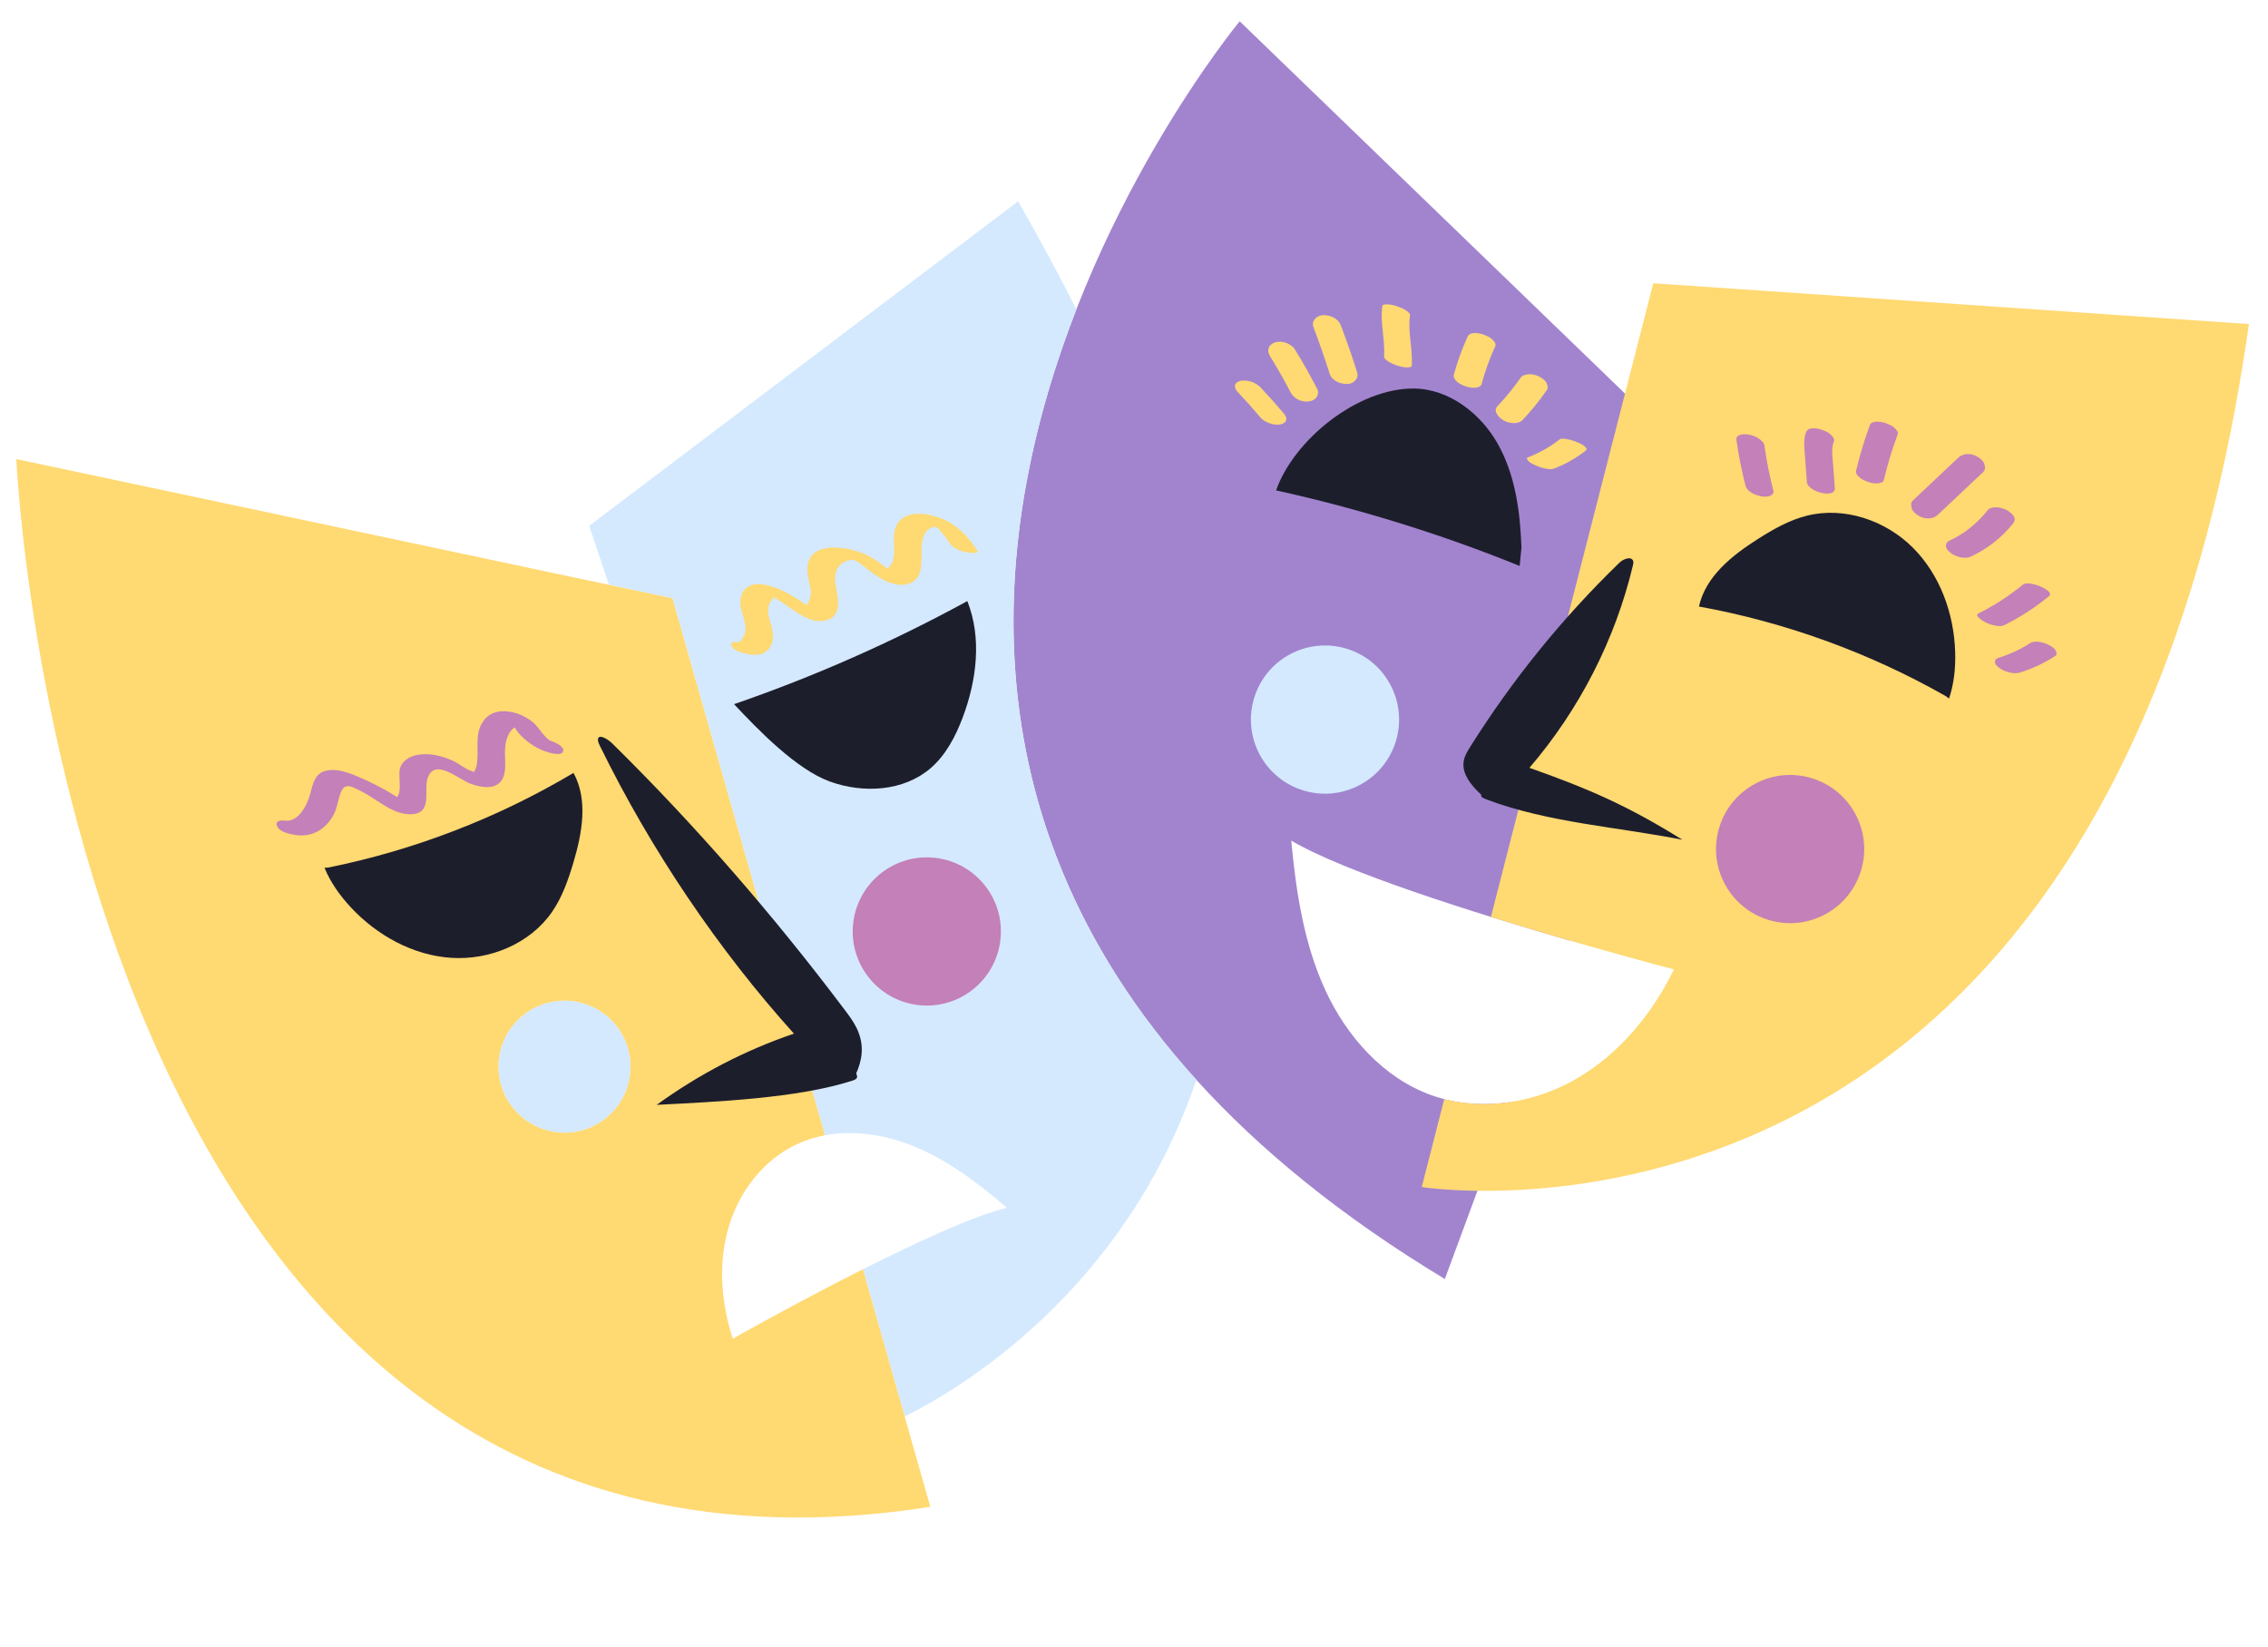
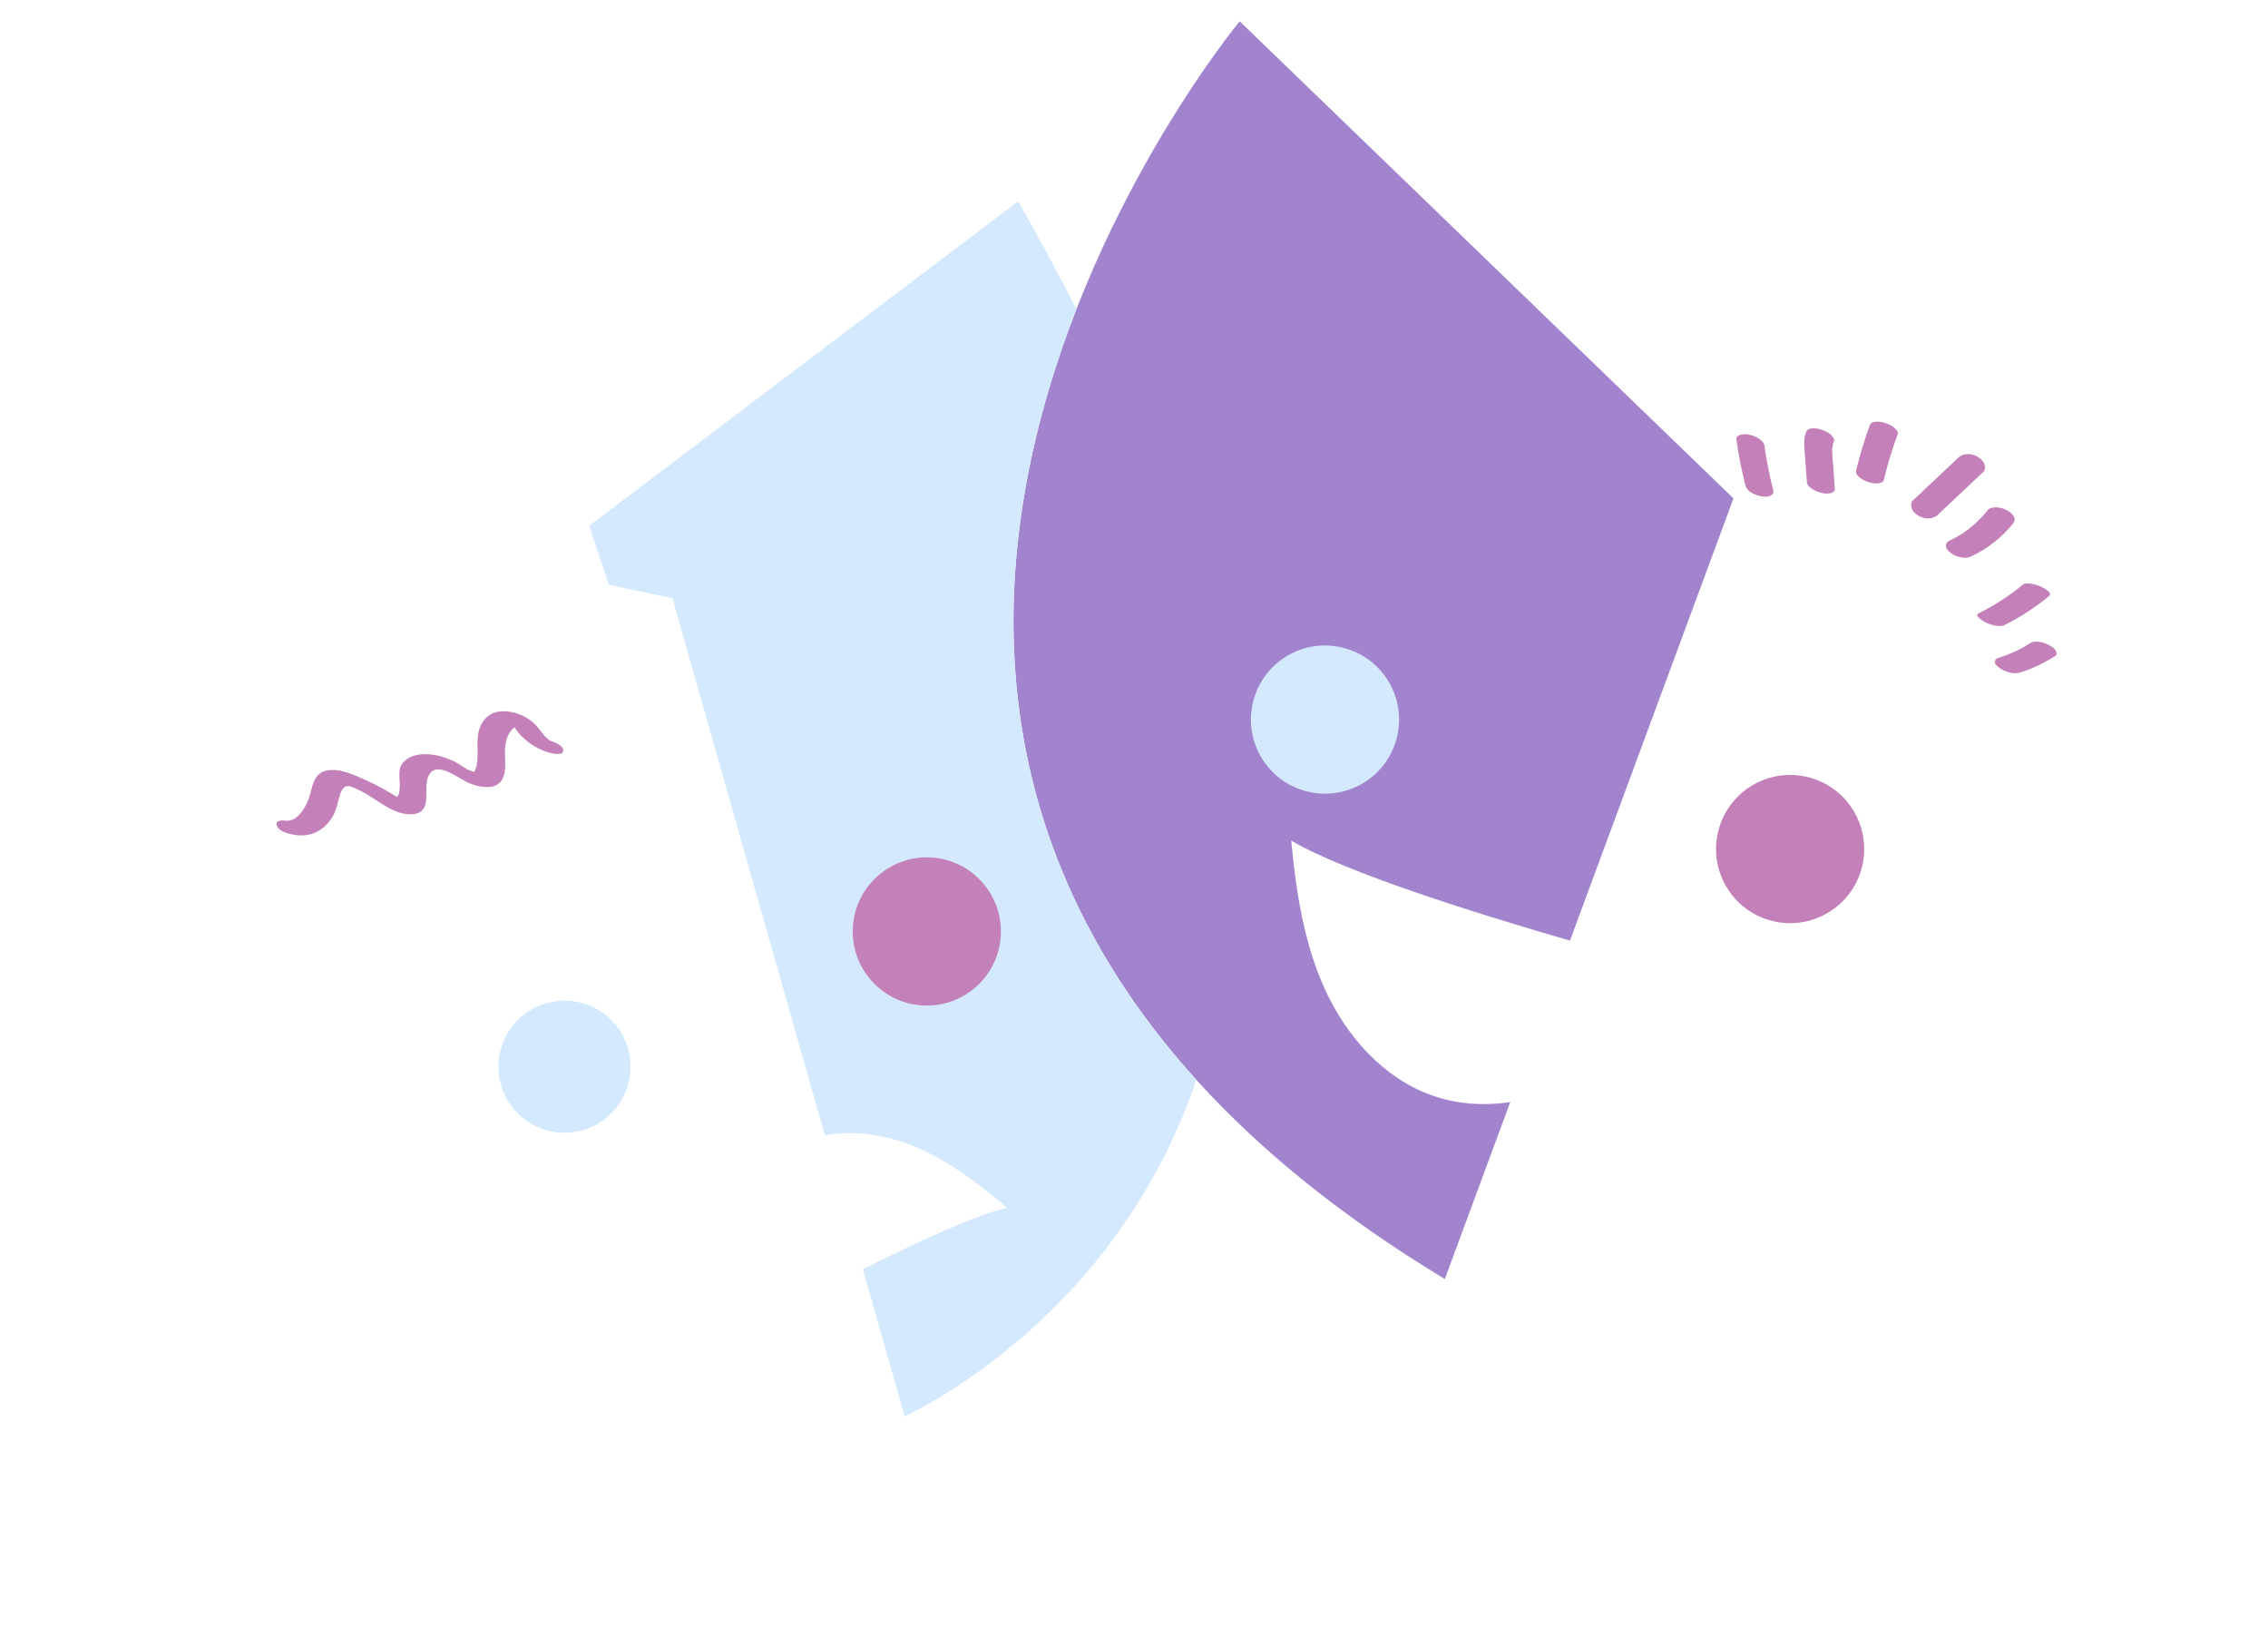
<svg xmlns="http://www.w3.org/2000/svg" width="620" zoomAndPan="magnify" viewBox="0 0 464.88 337.5" height="450" preserveAspectRatio="xMidYMid meet" version="1.0">
  <defs>
    <clipPath id="e223960d76">
      <path d="M 207 4 L 356 4 L 356 263 L 207 263 Z M 207 4 " clip-rule="nonzero" />
    </clipPath>
    <clipPath id="712607bf37">
      <path d="M 10.727 -12.965 L 464.902 19.359 L 442.68 331.605 L -11.496 299.281 Z M 10.727 -12.965 " clip-rule="nonzero" />
    </clipPath>
    <clipPath id="4762a57061">
      <path d="M 464.586 19.34 L 10.41 -12.984 L -11.812 299.262 L 442.363 331.586 Z M 464.586 19.34 " clip-rule="nonzero" />
    </clipPath>
    <clipPath id="8fe8e0e9e3">
      <path d="M 102 41 L 287 41 L 287 291 L 102 291 Z M 102 41 " clip-rule="nonzero" />
    </clipPath>
    <clipPath id="493cd34de1">
      <path d="M 10.727 -12.965 L 464.902 19.359 L 442.68 331.605 L -11.496 299.281 Z M 10.727 -12.965 " clip-rule="nonzero" />
    </clipPath>
    <clipPath id="b1f04b29db">
      <path d="M 464.586 19.34 L 10.41 -12.984 L -11.812 299.262 L 442.363 331.586 Z M 464.586 19.34 " clip-rule="nonzero" />
    </clipPath>
    <clipPath id="69fae7e5fd">
      <path d="M 3 58 L 462 58 L 462 312 L 3 312 Z M 3 58 " clip-rule="nonzero" />
    </clipPath>
    <clipPath id="547eac01ce">
-       <path d="M 10.727 -12.965 L 464.902 19.359 L 442.68 331.605 L -11.496 299.281 Z M 10.727 -12.965 " clip-rule="nonzero" />
-     </clipPath>
+       </clipPath>
    <clipPath id="65c6c0f1fd">
      <path d="M 464.586 19.34 L 10.41 -12.984 L -11.812 299.262 L 442.363 331.586 Z M 464.586 19.34 " clip-rule="nonzero" />
    </clipPath>
    <clipPath id="dd9f00d42f">
      <path d="M 461.07 65.766 L 7.602 33.492 L -11.297 299 L 442.176 331.273 Z M 461.07 65.766 " clip-rule="nonzero" />
    </clipPath>
    <clipPath id="3fd4b06f4a">
      <path d="M 66 79 L 401 79 L 401 227 L 66 227 Z M 66 79 " clip-rule="nonzero" />
    </clipPath>
    <clipPath id="a5ecda5372">
-       <path d="M 10.727 -12.965 L 464.902 19.359 L 442.68 331.605 L -11.496 299.281 Z M 10.727 -12.965 " clip-rule="nonzero" />
-     </clipPath>
+       </clipPath>
    <clipPath id="1014955faf">
      <path d="M 464.586 19.34 L 10.41 -12.984 L -11.812 299.262 L 442.363 331.586 Z M 464.586 19.34 " clip-rule="nonzero" />
    </clipPath>
    <clipPath id="ace188a6af">
      <path d="M 56 86 L 422 86 L 422 207 L 56 207 Z M 56 86 " clip-rule="nonzero" />
    </clipPath>
    <clipPath id="61b88dcd99">
      <path d="M 10.727 -12.965 L 464.902 19.359 L 442.68 331.605 L -11.496 299.281 Z M 10.727 -12.965 " clip-rule="nonzero" />
    </clipPath>
    <clipPath id="b0c0831612">
      <path d="M 464.586 19.34 L 10.41 -12.984 L -11.812 299.262 L 442.363 331.586 Z M 464.586 19.34 " clip-rule="nonzero" />
    </clipPath>
  </defs>
  <g clip-path="url(#e223960d76)">
    <g clip-path="url(#712607bf37)">
      <g clip-path="url(#4762a57061)">
        <path fill="#a284ce" d="M 254.109 4.363 L 355.352 102.156 L 321.824 192.801 C 302.34 187.16 275.598 178.762 264.68 172.301 C 265.66 182.758 267.254 193.336 271.633 202.879 C 276.016 212.426 283.539 220.938 293.422 224.488 C 298.59 226.34 304.16 226.715 309.586 225.887 L 296.168 262.164 C 125.719 159.316 254.109 4.363 254.109 4.363 " fill-opacity="1" fill-rule="nonzero" />
      </g>
    </g>
  </g>
  <g clip-path="url(#8fe8e0e9e3)">
    <g clip-path="url(#493cd34de1)">
      <g clip-path="url(#b1f04b29db)">
        <path fill="#d4e9fe" d="M 120.742 107.777 L 208.684 41.262 C 213.035 48.855 217.008 56.234 220.625 63.41 C 203.762 106.652 196.016 167.023 245.23 221.336 C 230.277 265.297 195.82 285.199 185.422 290.344 L 176.855 260.168 C 187.938 254.586 199.672 249.176 206.391 247.562 C 200.383 242.43 193.988 237.547 186.617 234.688 C 181.066 232.531 174.859 231.629 169.062 232.707 L 137.805 122.629 L 124.789 119.867 Z M 116.641 205.137 C 124.102 205.668 129.719 212.145 129.188 219.605 C 128.656 227.062 122.18 232.68 114.719 232.148 C 107.262 231.617 101.641 225.141 102.172 217.68 C 102.703 210.223 109.184 204.605 116.641 205.137 Z M 257.09 143.012 C 254.613 151.023 259.102 159.531 267.117 162.008 C 275.129 164.48 283.633 159.992 286.113 151.98 C 288.586 143.965 284.098 135.457 276.086 132.984 C 268.07 130.508 259.562 134.996 257.09 143.012 " fill-opacity="1" fill-rule="nonzero" />
      </g>
    </g>
  </g>
  <g clip-path="url(#69fae7e5fd)">
    <g clip-path="url(#547eac01ce)">
      <g clip-path="url(#65c6c0f1fd)">
        <g clip-path="url(#dd9f00d42f)">
          <path fill="#ffd972" d="M 318.512 96.062 C 318.059 96.234 317.504 96.168 317.047 96.09 C 316.305 95.965 315.516 95.723 314.832 95.414 C 314.301 95.172 313.652 94.91 313.266 94.461 C 313.109 94.285 312.805 93.898 313.191 93.75 C 315.551 92.852 317.758 91.598 319.738 90.039 C 320.035 89.809 320.926 89.969 321.207 90.016 C 321.945 90.137 322.738 90.379 323.418 90.688 C 323.953 90.93 324.598 91.195 324.988 91.641 C 325.195 91.879 325.375 92.109 325.062 92.355 C 323.082 93.914 320.871 95.168 318.512 96.062 Z M 322.973 221.215 C 331.852 216.137 338.652 207.891 343.141 198.703 C 338.762 197.555 322.582 193.223 305.617 187.945 L 338.906 58.059 L 461.027 66.414 C 432.832 266.082 291.434 243.309 291.434 243.309 L 296.051 225.281 C 305.02 227.605 314.898 225.836 322.973 221.215 Z M 312.098 86.102 C 311.68 86.543 311.004 86.711 310.422 86.727 C 309.691 86.75 308.801 86.531 308.176 86.156 C 307.301 85.629 305.961 84.309 306.961 83.25 C 308.715 81.398 310.324 79.422 311.781 77.336 C 312.102 76.879 312.973 76.723 313.461 76.707 C 314.191 76.684 315.082 76.906 315.711 77.281 C 316.262 77.613 316.891 78.062 317.117 78.695 C 317.164 78.871 317.211 79.051 317.254 79.223 C 317.277 79.59 317.168 79.91 316.922 80.184 C 315.461 82.27 313.852 84.25 312.098 86.102 Z M 260.051 71.344 C 260.242 70.777 260.816 70.328 261.383 70.176 C 262.102 69.98 262.895 69.996 263.594 70.266 C 264.273 70.527 264.996 70.926 265.391 71.562 C 267.066 74.258 268.609 77.023 270.062 79.848 C 270.32 80.348 270.133 81.117 269.797 81.531 C 269.41 82.008 268.668 82.289 268.07 82.309 C 267.297 82.34 266.473 82.18 265.812 81.762 C 265.188 81.363 264.785 80.895 264.445 80.234 C 264.371 80.09 264.297 79.945 264.223 79.805 C 263.02 77.52 261.738 75.281 260.375 73.086 C 260.051 72.566 259.84 71.953 260.051 71.344 Z M 254.391 78.043 C 255.805 77.832 257.422 78.395 258.402 79.426 C 260.047 81.168 261.637 82.949 263.176 84.777 C 263.48 85.145 263.797 85.672 263.621 86.176 C 263.453 86.656 262.871 86.926 262.41 87 C 261.691 87.105 260.926 87.016 260.246 86.762 C 259.574 86.512 258.867 86.168 258.398 85.609 C 256.859 83.777 255.27 81.996 253.625 80.258 C 253.305 79.922 253.012 79.344 253.176 78.863 C 253.344 78.383 253.934 78.113 254.391 78.043 Z M 181.602 117.016 C 181.559 117.055 181.535 117.07 181.535 117.059 C 181.523 117.012 181.551 117.004 181.602 117.016 Z M 200.312 112.805 C 198.23 109.789 196 107.32 192.441 106.086 C 189.969 105.23 186.367 104.621 184.367 106.797 C 182.184 109.164 183.977 112.574 182.875 115.309 C 182.824 115.434 182.32 116.129 181.941 116.609 C 180.707 115.617 179.438 114.695 178.027 113.957 C 174.121 111.918 164.867 110.309 165.496 117.434 C 165.641 119.105 166.465 120.758 166.074 122.445 C 165.953 122.98 165.602 123.41 165.457 123.906 C 165.395 123.949 165.34 123.984 165.289 124.027 C 162.66 122.168 159.523 120.281 156.34 119.785 C 153.777 119.391 151.742 120.648 151.73 123.41 C 151.723 124.898 152.387 126.266 152.664 127.699 C 152.84 128.605 152.871 129.418 152.484 130.254 C 152.336 130.578 151.66 131.699 151.398 131.66 C 150.578 131.527 149.43 131.48 149.973 132.496 C 150.52 133.516 152.715 133.98 153.746 134.148 C 157.102 134.691 158.938 132.41 158.293 129.133 C 157.945 127.363 156.992 125.645 157.656 123.828 C 157.973 122.953 158.93 122.656 158.23 122.262 C 158.977 122.602 159.719 123.105 160.367 123.531 C 162.918 125.188 166.148 128.125 169.516 127.09 C 172.816 126.078 171.625 122.102 171.238 119.703 C 170.938 117.832 171.324 116.086 173.125 115.168 C 175.039 114.195 175.953 115.199 177.477 116.41 C 179.754 118.227 182.926 120.527 186.062 119.703 C 189.344 118.84 188.828 114.934 188.879 112.379 C 188.906 110.754 189.363 108.332 191.383 108.043 C 192.152 107.934 192.195 108.227 192.875 108.984 C 193.543 109.727 194.117 110.555 194.688 111.375 C 195.391 112.395 196.805 112.906 197.965 113.188 C 198.133 113.227 200.91 113.668 200.312 112.805 Z M 102.172 217.68 C 102.703 210.223 109.184 204.605 116.641 205.137 C 124.102 205.668 129.719 212.145 129.188 219.605 C 128.656 227.062 122.18 232.68 114.719 232.148 C 107.262 231.617 101.641 225.141 102.172 217.68 Z M 3.285 94.098 C 3.285 94.098 13.914 336.488 190.68 308.859 L 176.855 260.168 C 164.637 266.324 153.211 272.684 150.184 274.398 C 147.797 267.082 147.145 259.066 149.285 251.676 C 151.414 244.281 156.523 237.605 163.531 234.43 C 165.309 233.625 167.16 233.062 169.062 232.707 L 137.805 122.629 Z M 304.16 68.602 C 304.82 68.848 305.539 69.164 306.023 69.695 C 306.305 69.996 306.73 70.492 306.523 70.945 C 305.355 73.473 304.406 76.098 303.688 78.789 C 303.566 79.242 302.898 79.414 302.523 79.465 C 301.848 79.555 301.012 79.402 300.383 79.168 C 299.719 78.926 298.996 78.609 298.512 78.082 C 298.199 77.734 297.883 77.328 298.012 76.828 C 298.738 74.137 299.684 71.512 300.852 68.984 C 301.359 67.879 303.285 68.281 304.16 68.602 Z M 284.391 62.383 C 285.078 62.398 285.848 62.59 286.484 62.824 C 287.145 63.059 287.848 63.332 288.406 63.77 C 288.684 63.988 289.078 64.262 289.023 64.668 C 288.859 65.898 288.883 67.133 288.973 68.367 C 289.168 70.566 289.52 72.77 289.387 74.984 C 289.363 75.328 288.465 75.312 288.344 75.309 C 287.66 75.293 286.887 75.098 286.25 74.871 C 285.59 74.629 284.887 74.359 284.332 73.922 C 284.039 73.695 283.688 73.441 283.711 73.027 C 283.773 72.031 283.734 71.039 283.656 70.051 C 283.434 67.609 283.023 65.156 283.352 62.707 C 283.395 62.363 284.242 62.379 284.391 62.383 Z M 269.23 67.047 C 270.43 70.211 271.543 73.406 272.562 76.633 C 273.016 78.062 274.836 78.762 276.188 78.711 C 277.5 78.66 278.598 77.602 278.172 76.262 C 277.152 73.031 276.043 69.836 274.84 66.672 C 274.305 65.258 272.637 64.543 271.215 64.598 C 269.961 64.641 268.727 65.715 269.23 67.047 " fill-opacity="1" fill-rule="nonzero" />
        </g>
      </g>
    </g>
  </g>
  <g clip-path="url(#3fd4b06f4a)">
    <g clip-path="url(#a5ecda5372)">
      <g clip-path="url(#1014955faf)">
        <path fill="#1d1e2c" d="M 125.5 152.414 C 142.27 168.926 158.309 187.305 173.156 207.031 C 174.059 208.23 174.973 209.457 175.617 210.812 C 177.32 214.414 176.594 217.508 175.492 219.992 C 175.703 220.668 175.957 221.094 174.738 221.492 C 163.523 225.133 146.617 225.84 134.578 226.465 C 143.336 220.125 152.777 215.246 162.719 211.867 C 147.227 194.676 133.453 174.328 122.977 152.965 C 122.789 152.578 122.594 152.176 122.547 151.809 C 122.355 150.289 124.312 151.246 125.5 152.414 Z M 170.082 160.191 C 163.234 157.711 155.422 149.652 150.441 144.336 C 166.938 138.648 182.953 131.57 198.27 123.207 C 201.281 130.797 200.188 139.484 197.297 147.125 C 195.836 150.98 193.859 154.77 190.734 157.461 C 185.219 162.215 176.926 162.676 170.082 160.191 Z M 67.262 177.82 C 84.945 174.242 102.02 167.652 117.523 158.426 C 120.555 163.953 119.293 170.785 117.496 176.824 C 116.438 180.371 115.199 183.926 113.09 186.965 C 108.578 193.457 100.324 196.852 92.438 196.328 C 84.551 195.809 77.148 191.688 71.781 185.887 C 69.594 183.52 67.695 180.855 66.473 177.871 Z M 360.379 110.465 C 363.504 108.48 366.773 106.617 370.367 105.711 C 378.031 103.777 386.484 106.641 392.086 112.215 C 397.688 117.789 400.566 125.758 400.801 133.652 C 400.898 136.875 400.578 140.137 399.543 143.184 L 398.914 142.707 C 383.227 133.789 366.027 127.543 348.273 124.32 C 349.621 118.16 355.055 113.84 360.379 110.465 Z M 301.34 153.129 C 309.98 139.359 320.289 126.637 331.973 115.332 C 332.797 114.531 334.484 113.926 334.793 115.035 C 334.867 115.305 334.805 115.59 334.738 115.863 C 331.109 131.133 323.73 145.477 313.516 157.379 C 325.512 161.625 333.582 165.098 344.871 172.125 C 331.57 169.492 317.41 168.645 304.715 163.867 C 303.652 163.469 303.551 163.211 303.633 162.898 C 301.543 160.957 299.5 158.512 300.082 155.789 C 300.289 154.824 300.816 153.965 301.34 153.129 Z M 261.57 100.516 C 278.613 104.273 295.34 109.453 311.512 116 L 311.879 112.25 C 311.617 104.973 310.648 97.508 307.117 91.141 C 303.59 84.77 297.031 79.676 289.75 79.637 C 278.355 79.574 265.254 90.062 261.57 100.516 " fill-opacity="1" fill-rule="nonzero" />
      </g>
    </g>
  </g>
  <g clip-path="url(#ace188a6af)">
    <g clip-path="url(#61b88dcd99)">
      <g clip-path="url(#b0c0831612)">
        <path fill="#c480b8" d="M 358.543 89.094 C 359.293 89.254 360.066 89.52 360.68 89.992 C 361.102 90.316 361.602 90.738 361.684 91.301 C 362.129 94.441 362.746 97.551 363.531 100.625 C 363.648 101.086 363.234 101.473 362.863 101.633 C 362.312 101.871 361.504 101.832 360.941 101.711 C 359.766 101.457 358.133 100.805 357.801 99.5 C 357.016 96.426 356.398 93.316 355.953 90.176 C 355.77 88.891 357.758 88.922 358.543 89.094 Z M 371.445 159.523 C 379.461 162 383.949 170.5 381.473 178.52 C 378.992 186.531 370.492 191.023 362.477 188.543 C 354.465 186.066 349.973 177.562 352.449 169.551 C 354.926 161.535 363.434 157.043 371.445 159.523 Z M 58.328 168.207 C 61.141 168.621 62.969 164.918 63.551 162.703 C 64.113 160.562 64.523 158.352 67.062 157.918 C 69.758 157.457 72.668 158.887 75.059 159.961 C 76.32 160.523 77.547 161.16 78.758 161.832 C 79.504 162.25 80.242 162.684 80.965 163.141 C 81.023 163.18 81.184 163.27 81.375 163.379 C 82.488 161.969 81.391 158.652 82.059 157.148 C 82.816 155.445 84.676 154.738 86.422 154.613 C 88.691 154.445 90.98 155.082 93.02 156.051 C 94.133 156.578 95.27 157.59 96.43 157.973 C 97.363 158.277 97.027 158.477 97.469 157.543 C 97.734 156.98 97.777 156.266 97.82 155.668 C 98.004 153.004 97.355 150.281 98.953 147.918 C 100.055 146.281 101.742 145.668 103.656 145.793 C 105.691 145.926 107.762 146.816 109.309 148.133 C 110.395 149.062 111.789 151.559 112.949 151.898 C 113.621 152.09 115.742 153 115.395 154.004 C 115.039 155.043 112.762 154.324 112.168 154.156 C 109.754 153.457 106.777 151.387 105.461 149.086 C 105.234 149.238 105.027 149.41 104.84 149.621 C 104.305 150.191 103.957 151.012 103.75 151.754 C 103.219 153.664 103.637 155.68 103.488 157.625 C 103.168 161.891 99.684 161.828 96.402 160.637 C 94.016 159.773 89.031 155.223 87.613 159.504 C 86.762 162.082 88.707 166.695 84.32 166.895 C 80.453 167.074 77.211 163.746 73.957 162.16 C 71.965 161.195 70.543 160.176 69.676 162.793 C 69.164 164.32 69.023 165.832 68.195 167.262 C 66.539 170.129 63.832 171.633 60.516 171.148 C 59.422 170.984 57.301 170.543 56.777 169.402 C 56.273 168.305 57.367 168.066 58.328 168.207 Z M 385.016 99.07 C 384.336 99.148 383.508 98.992 382.879 98.758 C 382.215 98.516 381.496 98.203 381.004 97.684 C 380.688 97.352 380.375 96.969 380.492 96.473 C 381.25 93.285 382.199 90.148 383.332 87.078 C 383.5 86.637 384.078 86.492 384.484 86.445 C 385.164 86.367 385.988 86.523 386.621 86.754 C 387.281 87 388.004 87.312 388.492 87.832 C 388.785 88.137 389.176 88.578 389.008 89.043 C 387.867 92.113 386.918 95.25 386.164 98.434 C 386.059 98.875 385.359 99.031 385.016 99.07 Z M 191.039 175.773 C 199.406 176.371 205.707 183.637 205.109 192.004 C 204.516 200.367 197.25 206.668 188.883 206.074 C 180.516 205.477 174.215 198.211 174.809 189.848 C 175.406 181.48 182.672 175.18 191.039 175.773 Z M 373.562 101.066 C 372.816 100.898 372.043 100.637 371.422 100.176 C 371.031 99.879 370.441 99.438 370.406 98.902 C 370.273 97.133 370.148 95.363 370.02 93.59 C 369.898 91.934 369.605 90.094 370.266 88.52 C 370.738 87.398 372.727 87.816 373.574 88.129 C 374.238 88.375 374.961 88.695 375.445 89.227 C 375.73 89.539 376.133 90.016 375.938 90.48 C 375.738 90.961 375.645 91.453 375.594 91.969 C 375.566 93.246 375.723 94.543 375.816 95.812 C 375.922 97.23 376.02 98.648 376.125 100.066 C 376.215 101.328 374.379 101.254 373.562 101.066 Z M 401.453 93.805 C 402.504 92.816 404.23 92.895 405.418 93.633 C 405.977 93.98 406.59 94.469 406.797 95.129 C 406.965 95.648 407 96.324 406.559 96.742 C 403.449 99.672 400.344 102.598 397.238 105.523 C 396.188 106.516 394.461 106.438 393.273 105.695 C 392.715 105.344 392.102 104.863 391.895 104.203 C 391.727 103.68 391.688 103 392.133 102.586 C 395.238 99.66 398.348 96.73 401.453 93.805 Z M 409.586 134.867 C 411.219 134.375 412.793 133.723 414.305 132.934 C 414.922 132.598 415.527 132.238 416.113 131.855 C 416.59 131.547 417.129 131.496 417.684 131.531 C 418.422 131.578 419.262 131.812 419.918 132.156 C 420.445 132.438 421.105 132.793 421.402 133.34 C 421.578 133.668 421.75 134.172 421.344 134.438 C 419.078 135.91 416.617 137.086 414.031 137.867 C 413.422 138.051 412.742 138.004 412.129 137.879 C 411.418 137.734 410.59 137.426 409.988 136.992 C 409.605 136.711 409 136.289 408.957 135.77 C 408.918 135.324 409.145 135 409.586 134.867 Z M 405.57 125.742 C 408.848 124.109 411.934 122.105 414.762 119.77 C 415.09 119.5 415.922 119.598 416.266 119.641 C 417.004 119.734 417.816 119.977 418.488 120.297 C 418.941 120.516 420.895 121.484 420.055 122.18 C 417.227 124.516 414.141 126.516 410.855 128.152 C 410.402 128.379 409.84 128.348 409.352 128.281 C 408.613 128.188 407.805 127.949 407.133 127.625 C 406.84 127.484 404.586 126.23 405.57 125.742 Z M 398.91 111.941 C 398.926 112.516 399.473 113 399.887 113.336 C 400.449 113.797 401.301 114.125 402.016 114.25 C 402.621 114.355 403.383 114.375 403.961 114.109 C 407.359 112.535 410.414 110.164 412.727 107.215 C 413.57 106.137 412.309 105.09 411.418 104.586 C 410.781 104.227 409.91 103.996 409.176 103.988 C 408.727 103.988 407.871 104.07 407.547 104.484 C 406.129 106.297 404.438 107.875 402.547 109.184 C 401.605 109.797 400.633 110.348 399.613 110.82 C 399.137 111.039 398.891 111.426 398.91 111.941 " fill-opacity="1" fill-rule="nonzero" />
      </g>
    </g>
  </g>
</svg>